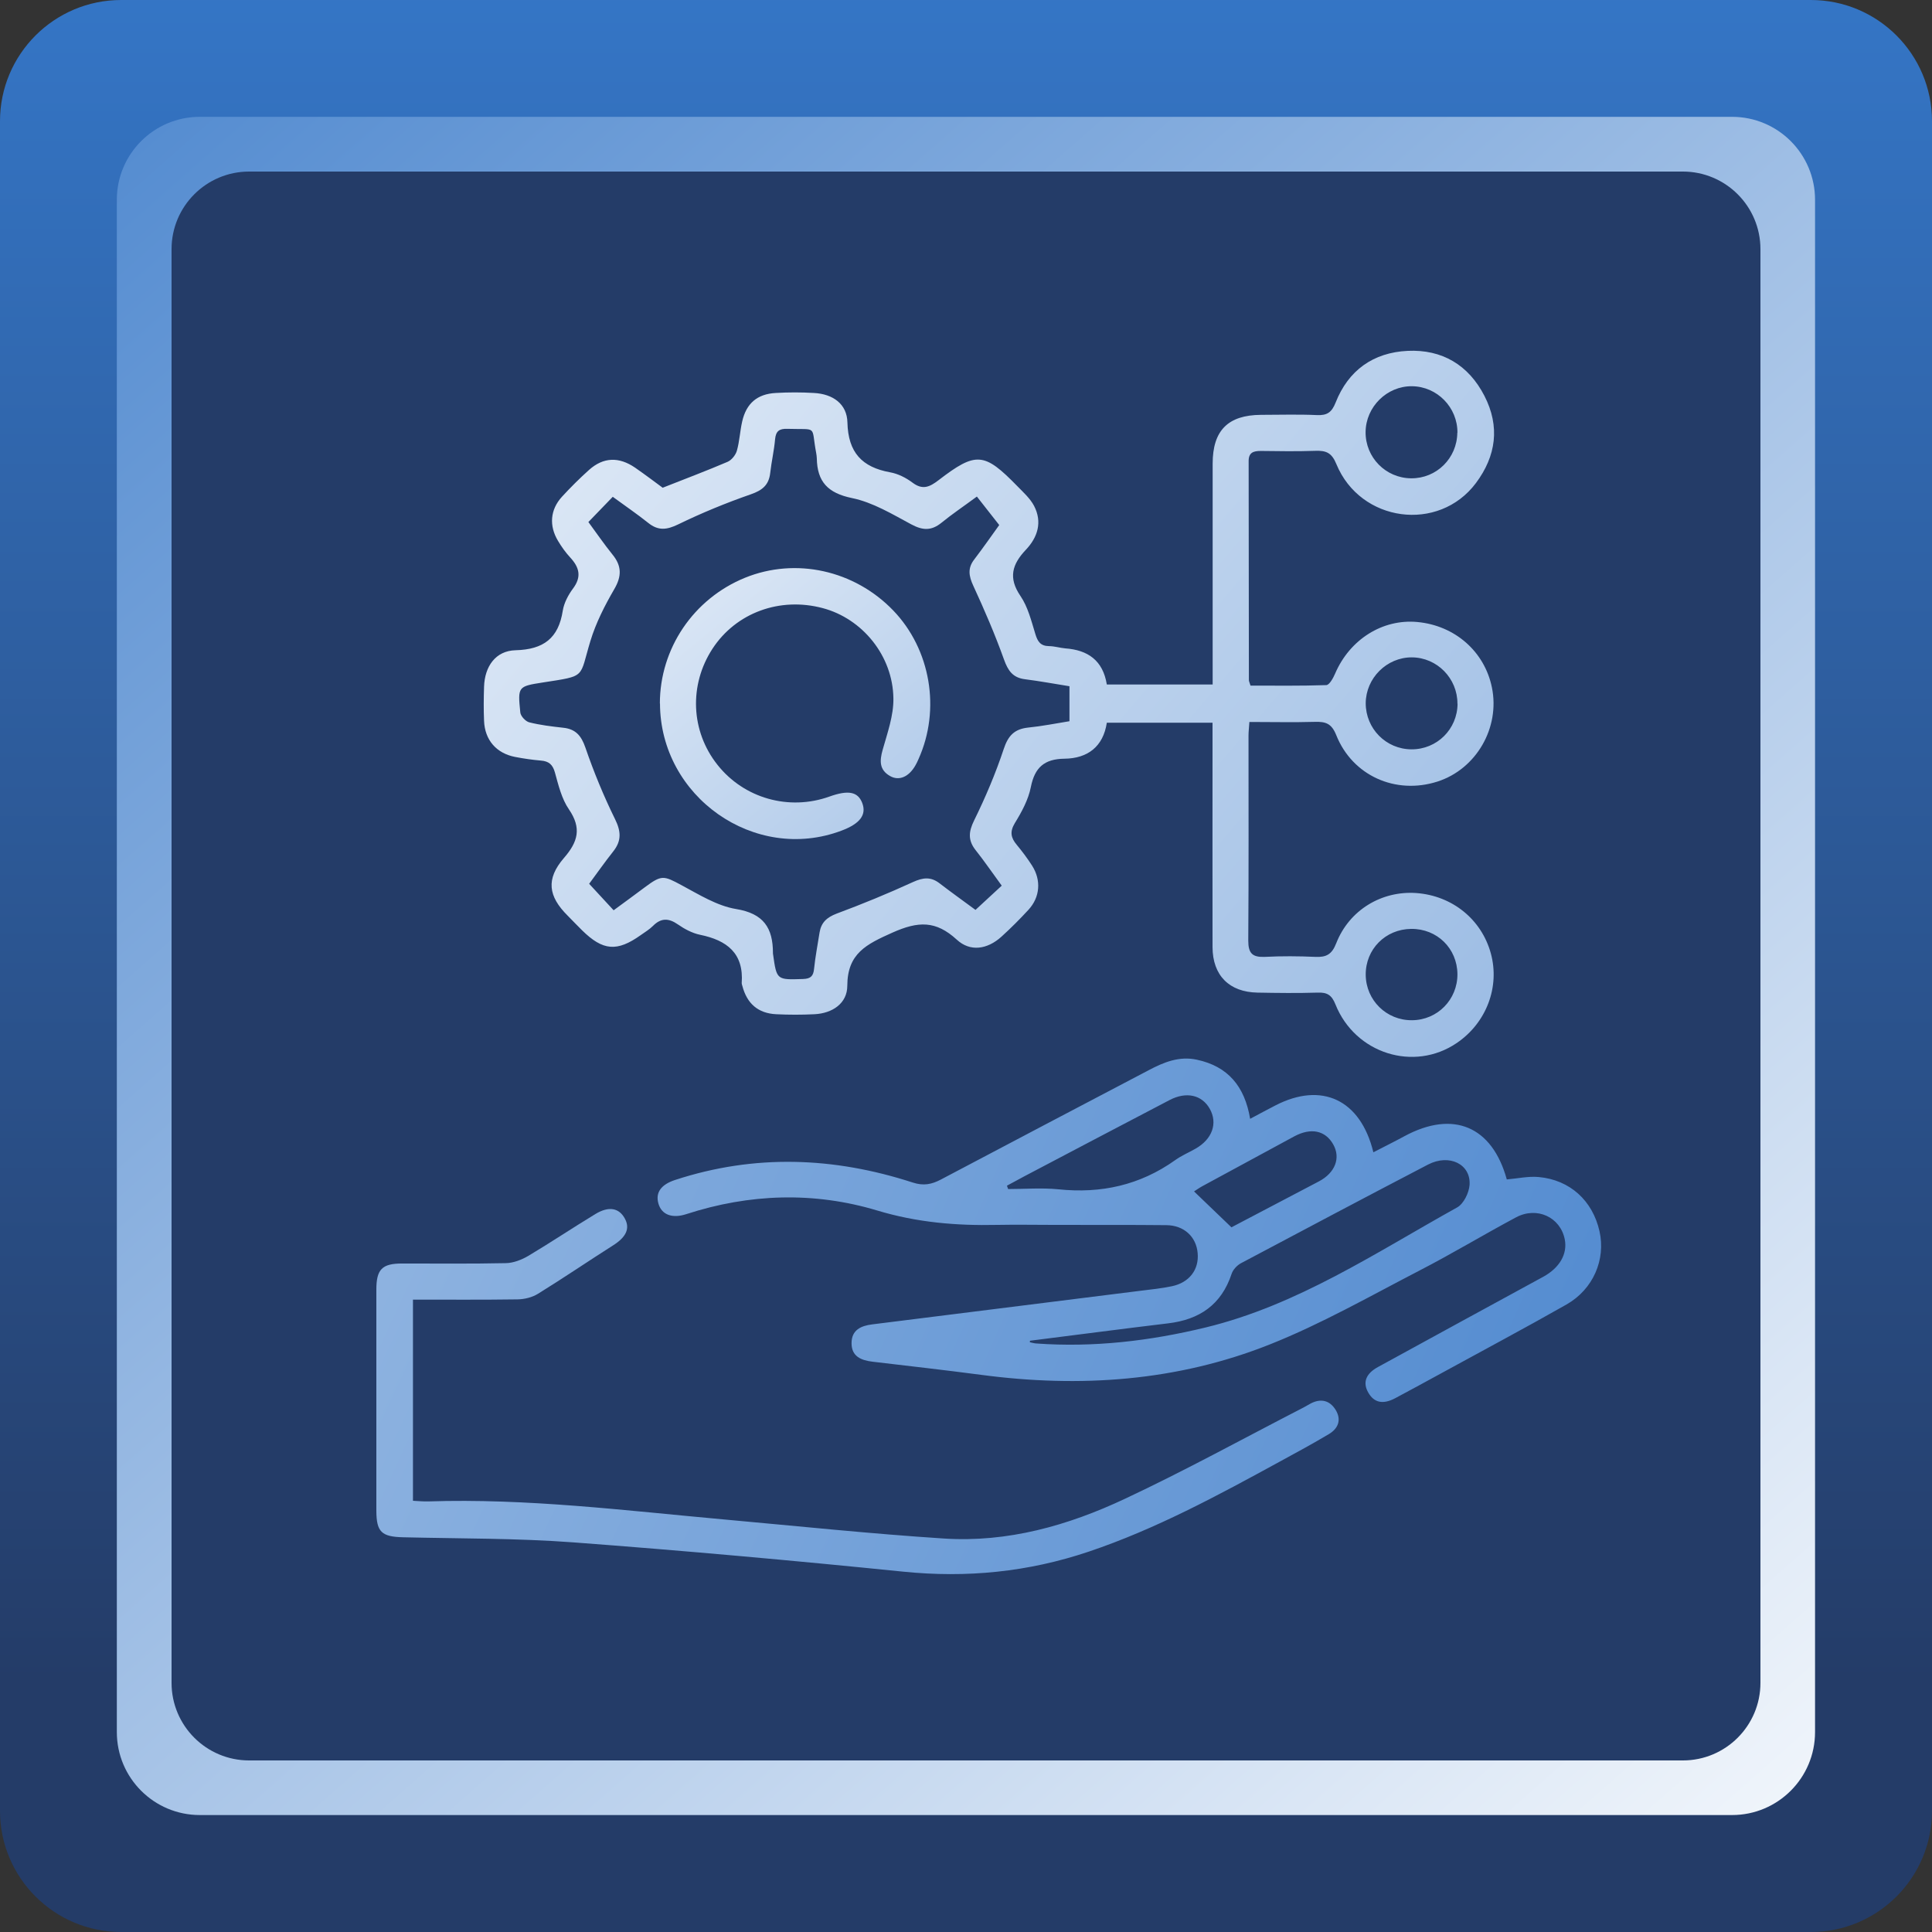
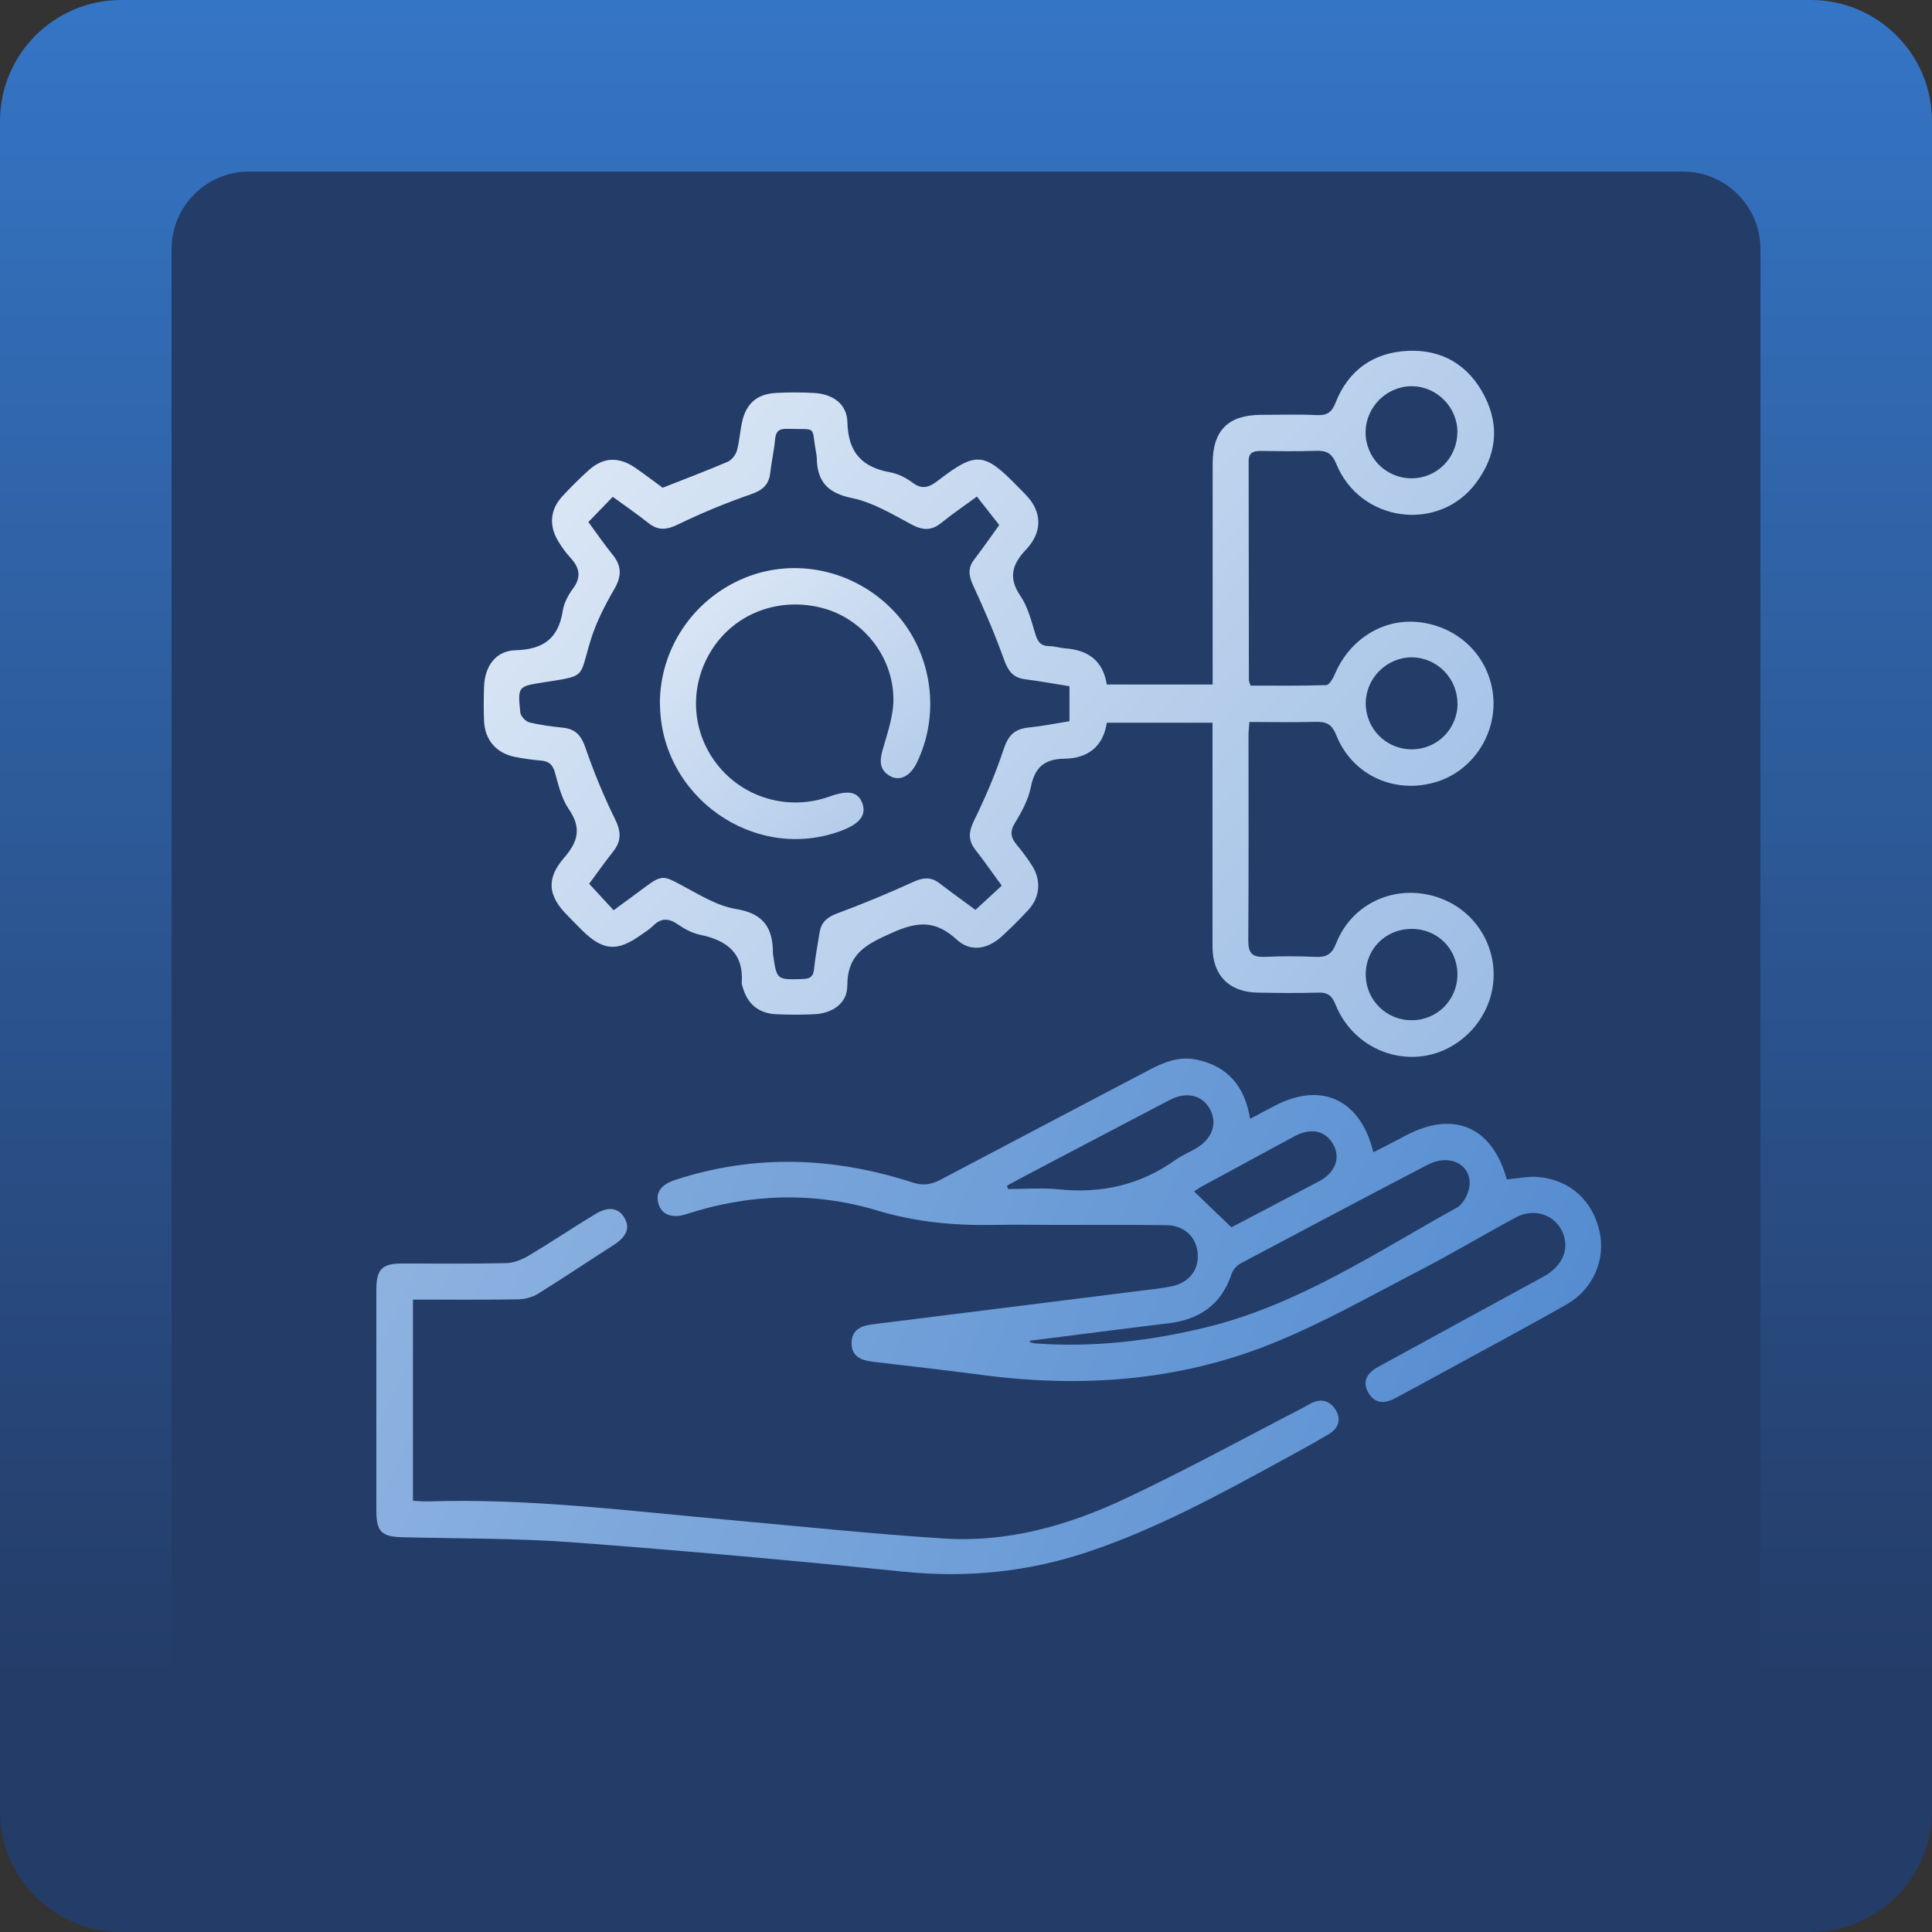
<svg xmlns="http://www.w3.org/2000/svg" width="159" height="159" viewBox="0 0 159 159" fill="none">
  <rect x="0" y="0" width="159" height="159" fill="#333333" stroke="none" />
-   <path d="M9.975 159H149.025C154.534 159 159 154.534 159 149.025V9.975C159 4.466 154.534 0 149.025 0H9.975C4.466 0 0 4.466 0 9.975V149.025C0 154.534 4.466 159 9.975 159Z" fill="url(#paint0_linear_411_537)" />
-   <path d="M142.547 9.615H16.443C12.672 9.615 9.615 12.672 9.615 16.443V142.547C9.615 146.318 12.672 149.375 16.443 149.375H142.547C146.318 149.375 149.375 146.318 149.375 142.547V16.443C149.375 12.672 146.318 9.615 142.547 9.615Z" fill="url(#paint1_linear_411_537)" />
+   <path d="M9.975 159H149.025C154.534 159 159 154.534 159 149.025V9.975C159 4.466 154.534 0 149.025 0H9.975C4.466 0 0 4.466 0 9.975V149.025C0 154.534 4.466 159 9.975 159" fill="url(#paint0_linear_411_537)" />
  <path d="M20.505 144.881H138.495C142.022 144.881 144.881 142.022 144.881 138.495V20.505C144.881 16.978 142.022 14.119 138.495 14.119H20.505C16.978 14.119 14.119 16.978 14.119 20.505V138.495C14.119 142.022 16.978 144.881 20.505 144.881Z" fill="#243C68" />
  <path d="M54.522 40.146C56.424 39.395 58.172 38.737 59.88 38.007C60.209 37.863 60.538 37.452 60.641 37.102C60.867 36.31 60.898 35.477 61.083 34.675C61.422 33.194 62.327 32.423 63.839 32.341C64.888 32.279 65.936 32.279 66.985 32.341C68.548 32.423 69.71 33.246 69.741 34.768C69.803 37.236 70.934 38.449 73.258 38.871C73.896 38.984 74.554 39.313 75.088 39.714C75.921 40.341 76.487 40.094 77.227 39.529C80.333 37.143 81.001 37.215 83.737 40.023C84.23 40.526 84.786 41.03 85.104 41.637C85.793 42.964 85.403 44.218 84.426 45.246C83.305 46.429 82.955 47.55 83.984 49.051C84.6 49.956 84.878 51.108 85.207 52.177C85.392 52.794 85.629 53.164 86.328 53.175C86.77 53.175 87.213 53.319 87.665 53.36C89.537 53.494 90.77 54.357 91.089 56.332H99.799C99.799 55.807 99.799 55.365 99.799 54.913C99.799 49.329 99.799 43.745 99.799 38.161C99.799 35.426 101.064 34.161 103.769 34.141C105.301 34.141 106.843 34.089 108.375 34.161C109.219 34.202 109.599 33.935 109.918 33.133C110.967 30.469 113.023 29.009 115.851 28.875C118.679 28.742 120.859 30.037 122.165 32.577C123.461 35.097 123.132 37.524 121.466 39.755C118.402 43.848 111.954 42.994 109.98 38.192C109.599 37.256 109.136 37.071 108.252 37.102C106.751 37.154 105.249 37.133 103.758 37.112C103.141 37.112 102.75 37.246 102.761 37.976C102.771 43.971 102.771 49.966 102.781 55.972C102.781 56.075 102.843 56.178 102.915 56.424C104.972 56.424 107.059 56.455 109.147 56.383C109.404 56.383 109.723 55.797 109.877 55.437C111.08 52.63 113.774 50.923 116.643 51.19C119.738 51.478 122.176 53.617 122.782 56.579C123.461 59.89 121.497 63.294 118.299 64.322C114.864 65.422 111.306 63.849 109.969 60.496C109.589 59.55 109.116 59.386 108.242 59.407C106.452 59.458 104.673 59.417 102.822 59.417C102.792 59.89 102.75 60.219 102.75 60.548C102.75 66.173 102.771 71.798 102.73 77.412C102.73 78.472 103.08 78.79 104.098 78.749C105.486 78.677 106.874 78.688 108.252 78.749C109.147 78.79 109.609 78.554 109.969 77.628C111.039 74.893 113.702 73.299 116.551 73.495C119.512 73.71 121.919 75.654 122.69 78.451C123.451 81.217 122.33 84.179 119.893 85.835C116.376 88.231 111.532 86.719 109.908 82.667C109.599 81.886 109.219 81.659 108.437 81.69C106.792 81.742 105.136 81.721 103.491 81.69C101.167 81.649 99.799 80.281 99.789 77.947C99.779 72.25 99.789 66.553 99.789 60.856C99.789 60.414 99.789 59.982 99.789 59.478H91.089C90.791 61.463 89.495 62.419 87.603 62.44C85.948 62.461 85.156 63.16 84.837 64.774C84.631 65.813 84.086 66.821 83.521 67.736C83.089 68.456 83.192 68.949 83.675 69.525C84.127 70.07 84.559 70.646 84.94 71.243C85.701 72.435 85.598 73.834 84.642 74.873C83.932 75.644 83.192 76.384 82.41 77.094C81.258 78.132 79.85 78.359 78.739 77.33C77.022 75.757 75.582 75.798 73.443 76.754C71.304 77.711 69.741 78.461 69.731 81.125C69.731 82.575 68.507 83.397 67.026 83.469C65.978 83.521 64.929 83.521 63.88 83.469C62.389 83.397 61.473 82.595 61.093 81.135C61.072 81.063 61.041 80.991 61.041 80.919C61.227 78.441 59.818 77.382 57.607 76.929C56.969 76.796 56.332 76.456 55.787 76.076C55.016 75.541 54.388 75.541 53.73 76.209C53.442 76.497 53.072 76.713 52.743 76.95C50.779 78.348 49.627 78.256 47.9 76.559C47.498 76.168 47.118 75.757 46.717 75.356C45.113 73.762 44.917 72.343 46.408 70.615C47.57 69.278 47.879 68.157 46.82 66.605C46.223 65.741 45.956 64.61 45.668 63.571C45.483 62.913 45.164 62.646 44.516 62.594C43.807 62.533 43.097 62.43 42.398 62.296C40.855 61.998 39.899 60.908 39.837 59.324C39.796 58.388 39.807 57.453 39.837 56.517C39.889 54.851 40.783 53.555 42.429 53.514C44.732 53.453 45.966 52.527 46.316 50.254C46.419 49.617 46.768 48.959 47.159 48.434C47.889 47.457 47.673 46.686 46.923 45.874C46.542 45.462 46.213 45 45.925 44.516C45.174 43.272 45.277 41.946 46.244 40.886C46.953 40.115 47.694 39.375 48.475 38.675C49.658 37.616 50.933 37.575 52.27 38.49C52.702 38.788 53.123 39.097 53.545 39.406C53.936 39.693 54.316 39.981 54.532 40.136L54.522 40.146ZM48.424 42.964C49.103 43.889 49.72 44.784 50.398 45.627C51.17 46.563 51.18 47.416 50.553 48.486C49.771 49.833 49.041 51.262 48.589 52.753C47.653 55.828 48.3 55.602 44.67 56.167C42.624 56.486 42.604 56.507 42.82 58.635C42.85 58.944 43.262 59.376 43.56 59.448C44.465 59.674 45.401 59.787 46.336 59.89C47.365 59.993 47.838 60.538 48.177 61.525C48.866 63.53 49.678 65.504 50.614 67.407C51.118 68.425 51.159 69.207 50.46 70.081C49.751 70.975 49.092 71.921 48.486 72.734C49.216 73.525 49.843 74.204 50.501 74.914C51.396 74.255 52.249 73.638 53.082 73.011C54.45 71.993 54.614 72.055 56.085 72.847C57.525 73.618 59.016 74.554 60.579 74.811C62.851 75.181 63.612 76.374 63.612 78.43C63.612 78.472 63.612 78.502 63.623 78.544C63.921 80.662 63.921 80.641 66.091 80.57C66.718 80.549 66.934 80.333 66.996 79.737C67.098 78.729 67.294 77.742 67.448 76.744C67.582 75.921 68.044 75.5 68.847 75.191C70.975 74.4 73.073 73.536 75.14 72.59C75.952 72.219 76.6 72.137 77.32 72.692C78.297 73.443 79.305 74.163 80.281 74.883C81.022 74.194 81.721 73.546 82.441 72.888C81.67 71.839 81.022 70.883 80.302 69.978C79.654 69.165 79.706 68.456 80.168 67.52C81.104 65.618 81.937 63.654 82.606 61.638C82.966 60.548 83.48 60.003 84.6 59.88C85.742 59.766 86.873 59.54 88.015 59.355V56.476C86.781 56.28 85.567 56.054 84.354 55.9C83.346 55.776 82.955 55.19 82.626 54.275C81.886 52.208 81.012 50.182 80.096 48.198C79.726 47.396 79.623 46.748 80.189 46.028C80.95 45.031 81.67 43.992 82.235 43.21C81.557 42.346 80.981 41.616 80.395 40.866C79.325 41.658 78.359 42.305 77.464 43.035C76.641 43.694 75.932 43.653 75.006 43.159C73.433 42.316 71.829 41.339 70.111 40.989C68.127 40.578 67.253 39.642 67.222 37.719C67.222 37.575 67.191 37.421 67.17 37.277C66.728 34.953 67.366 35.374 64.785 35.292C64.137 35.272 63.849 35.477 63.787 36.156C63.705 37.092 63.489 38.007 63.386 38.932C63.273 39.92 62.738 40.352 61.792 40.681C59.756 41.39 57.751 42.213 55.807 43.159C54.872 43.611 54.172 43.694 53.35 43.035C52.424 42.295 51.437 41.627 50.429 40.886C49.74 41.596 49.123 42.244 48.393 42.994L48.424 42.964ZM119.944 35.621C119.965 33.534 118.278 31.806 116.201 31.786C114.144 31.765 112.406 33.482 112.386 35.549C112.365 37.647 114.042 39.344 116.129 39.364C118.227 39.385 119.913 37.709 119.934 35.611L119.944 35.621ZM119.944 57.915C119.954 55.828 118.268 54.111 116.191 54.1C114.134 54.09 112.406 55.807 112.396 57.874C112.396 59.962 114.062 61.658 116.16 61.669C118.258 61.679 119.944 60.013 119.954 57.905L119.944 57.915ZM116.201 83.963C118.299 83.953 119.954 82.266 119.944 80.168C119.924 78.05 118.268 76.425 116.139 76.446C114.021 76.466 112.376 78.122 112.396 80.23C112.417 82.318 114.103 83.984 116.211 83.963H116.201Z" fill="url(#paint2_linear_411_537)" />
  <path d="M113.023 94.832C113.939 94.359 114.772 93.948 115.584 93.506C119.605 91.336 122.803 92.694 124.006 97.064C124.89 96.992 125.775 96.786 126.639 96.868C129.209 97.105 131.071 98.812 131.636 101.331C132.161 103.655 131.122 106.103 128.921 107.357C125.538 109.28 122.093 111.111 118.679 112.982C117.394 113.682 116.119 114.381 114.823 115.07C113.815 115.605 113.085 115.44 112.612 114.617C112.139 113.805 112.376 113.065 113.394 112.509C117.929 110.021 122.464 107.553 127.009 105.075C128.346 104.344 129.014 103.203 128.777 102C128.418 100.169 126.484 99.264 124.757 100.19C122.083 101.619 119.481 103.193 116.787 104.581C112.736 106.679 108.735 108.962 104.519 110.638C96.879 113.682 88.878 114.227 80.744 113.147C77.772 112.756 74.79 112.417 71.818 112.067C70.883 111.954 70.081 111.646 70.081 110.545C70.081 109.445 70.862 109.106 71.798 108.992C79.161 108.067 86.513 107.152 93.876 106.226C94.73 106.123 95.593 106.031 96.437 105.856C97.876 105.558 98.689 104.488 98.565 103.131C98.452 101.784 97.444 100.838 95.984 100.828C92.951 100.797 89.917 100.817 86.873 100.807C85.259 100.807 83.654 100.776 82.04 100.807C78.708 100.879 75.479 100.612 72.199 99.624C67.006 98.061 61.689 98.226 56.476 99.923C55.303 100.303 54.44 99.964 54.183 99.038C53.936 98.144 54.398 97.486 55.571 97.105C62.111 94.966 68.631 95.213 75.119 97.321C76.004 97.609 76.672 97.475 77.433 97.074C83.13 94.061 88.837 91.069 94.534 88.076C95.778 87.418 97.054 86.894 98.504 87.213C101.043 87.757 102.432 89.382 102.884 92.076C103.614 91.686 104.283 91.326 104.961 90.976C108.766 89.012 111.964 90.483 113.023 94.822V94.832ZM84.765 110.35C84.765 110.35 84.765 110.422 84.755 110.463C84.93 110.504 85.115 110.555 85.29 110.566C89.999 110.905 94.637 110.36 99.213 109.25C106.802 107.409 113.219 103.09 119.924 99.367C120.458 99.069 120.89 98.174 120.942 97.527C121.065 95.809 119.276 94.935 117.528 95.84C112.376 98.524 107.255 101.239 102.123 103.964C101.804 104.139 101.475 104.488 101.362 104.828C100.519 107.378 98.719 108.602 96.128 108.91C92.334 109.363 88.549 109.867 84.765 110.34V110.35ZM82.873 97.588C82.904 97.681 82.935 97.763 82.966 97.856C84.343 97.856 85.732 97.743 87.089 97.876C90.616 98.246 93.825 97.537 96.725 95.47C97.239 95.1 97.835 94.853 98.39 94.534C99.768 93.753 100.231 92.447 99.563 91.254C98.915 90.102 97.629 89.814 96.251 90.534C92.272 92.611 88.292 94.709 84.323 96.796C83.84 97.054 83.356 97.321 82.873 97.578V97.588ZM101.352 101.002C103.655 99.789 106.093 98.514 108.54 97.228C109.887 96.519 110.35 95.295 109.723 94.184C109.075 93.033 107.892 92.786 106.524 93.516C103.995 94.884 101.465 96.251 98.935 97.629C98.658 97.784 98.401 97.969 98.267 98.051C99.295 99.038 100.272 99.974 101.352 101.013V101.002Z" fill="url(#paint3_linear_411_537)" />
  <path d="M33.986 106.956V123.512C34.428 123.533 34.83 123.574 35.22 123.564C43.375 123.296 51.458 124.315 59.55 125.045C65.597 125.59 71.633 126.227 77.69 126.618C82.935 126.957 87.901 125.549 92.58 123.348C97.557 121.014 102.391 118.35 107.285 115.831C107.481 115.728 107.676 115.605 107.872 115.502C108.705 115.07 109.435 115.245 109.918 116.026C110.422 116.849 110.134 117.569 109.352 118.031C108.036 118.813 106.679 119.553 105.332 120.283C100.231 123.07 95.131 125.836 89.598 127.698C84.621 129.374 79.562 129.878 74.317 129.343C65.299 128.428 56.26 127.615 47.221 126.937C42.562 126.587 37.863 126.628 33.184 126.515C31.405 126.474 30.983 126.083 30.973 124.345C30.973 118.278 30.973 112.201 30.973 106.134C30.973 104.458 31.446 103.984 33.092 103.984C35.94 103.984 38.788 104.015 41.637 103.954C42.254 103.943 42.933 103.676 43.478 103.357C45.339 102.247 47.149 101.033 49 99.912C50.1 99.244 50.943 99.408 51.416 100.272C51.869 101.085 51.54 101.794 50.501 102.463C48.414 103.789 46.378 105.177 44.28 106.473C43.807 106.771 43.169 106.925 42.604 106.936C39.765 106.977 36.917 106.956 33.966 106.956H33.986Z" fill="url(#paint4_linear_411_537)" />
  <path d="M54.306 57.905C54.306 53.37 57.072 49.278 61.309 47.55C65.484 45.853 70.317 46.923 73.515 50.244C76.59 53.442 77.433 58.388 75.592 62.471C75.52 62.646 75.438 62.81 75.346 62.975C74.811 63.931 73.988 64.301 73.237 63.859C72.363 63.355 72.384 62.615 72.641 61.71C73.032 60.322 73.546 58.892 73.525 57.483C73.484 53.967 70.965 50.913 67.715 50.049C64.178 49.103 60.569 50.429 58.635 53.391C56.692 56.373 56.846 60.178 59.047 62.944C61.227 65.7 64.929 66.749 68.26 65.556C69.813 65.001 70.595 65.155 70.955 66.07C71.335 67.047 70.79 67.787 69.248 68.363C62.121 71.047 54.327 65.576 54.316 57.885L54.306 57.905Z" fill="url(#paint5_linear_411_537)" />
  <defs>
    <linearGradient id="paint0_linear_411_537" x1="79.5" y1="-4.113" x2="79.5" y2="138.392" gradientUnits="userSpaceOnUse">
      <stop stop-color="#3577C8" />
      <stop offset="1" stop-color="#243C68" />
    </linearGradient>
    <linearGradient id="paint1_linear_411_537" x1="156.333" y1="166.651" x2="-11.091" y2="-23.281" gradientUnits="userSpaceOnUse">
      <stop stop-color="white" />
      <stop offset="1" stop-color="#3577C8" />
    </linearGradient>
    <linearGradient id="paint2_linear_411_537" x1="31.613" y1="-25.549" x2="251.862" y2="162.499" gradientUnits="userSpaceOnUse">
      <stop stop-color="white" />
      <stop offset="1" stop-color="#3577C8" />
    </linearGradient>
    <linearGradient id="paint3_linear_411_537" x1="-31.157" y1="-299.946" x2="309.307" y2="-148.588" gradientUnits="userSpaceOnUse">
      <stop stop-color="white" />
      <stop offset="1" stop-color="#3577C8" />
    </linearGradient>
    <linearGradient id="paint4_linear_411_537" x1="-31.753" y1="-244.823" x2="297.371" y2="-92.302" gradientUnits="userSpaceOnUse">
      <stop stop-color="white" />
      <stop offset="1" stop-color="#3577C8" />
    </linearGradient>
    <linearGradient id="paint5_linear_411_537" x1="42.984" y1="30.459" x2="122.895" y2="128.068" gradientUnits="userSpaceOnUse">
      <stop stop-color="white" />
      <stop offset="1" stop-color="#3577C8" />
    </linearGradient>
  </defs>
</svg>